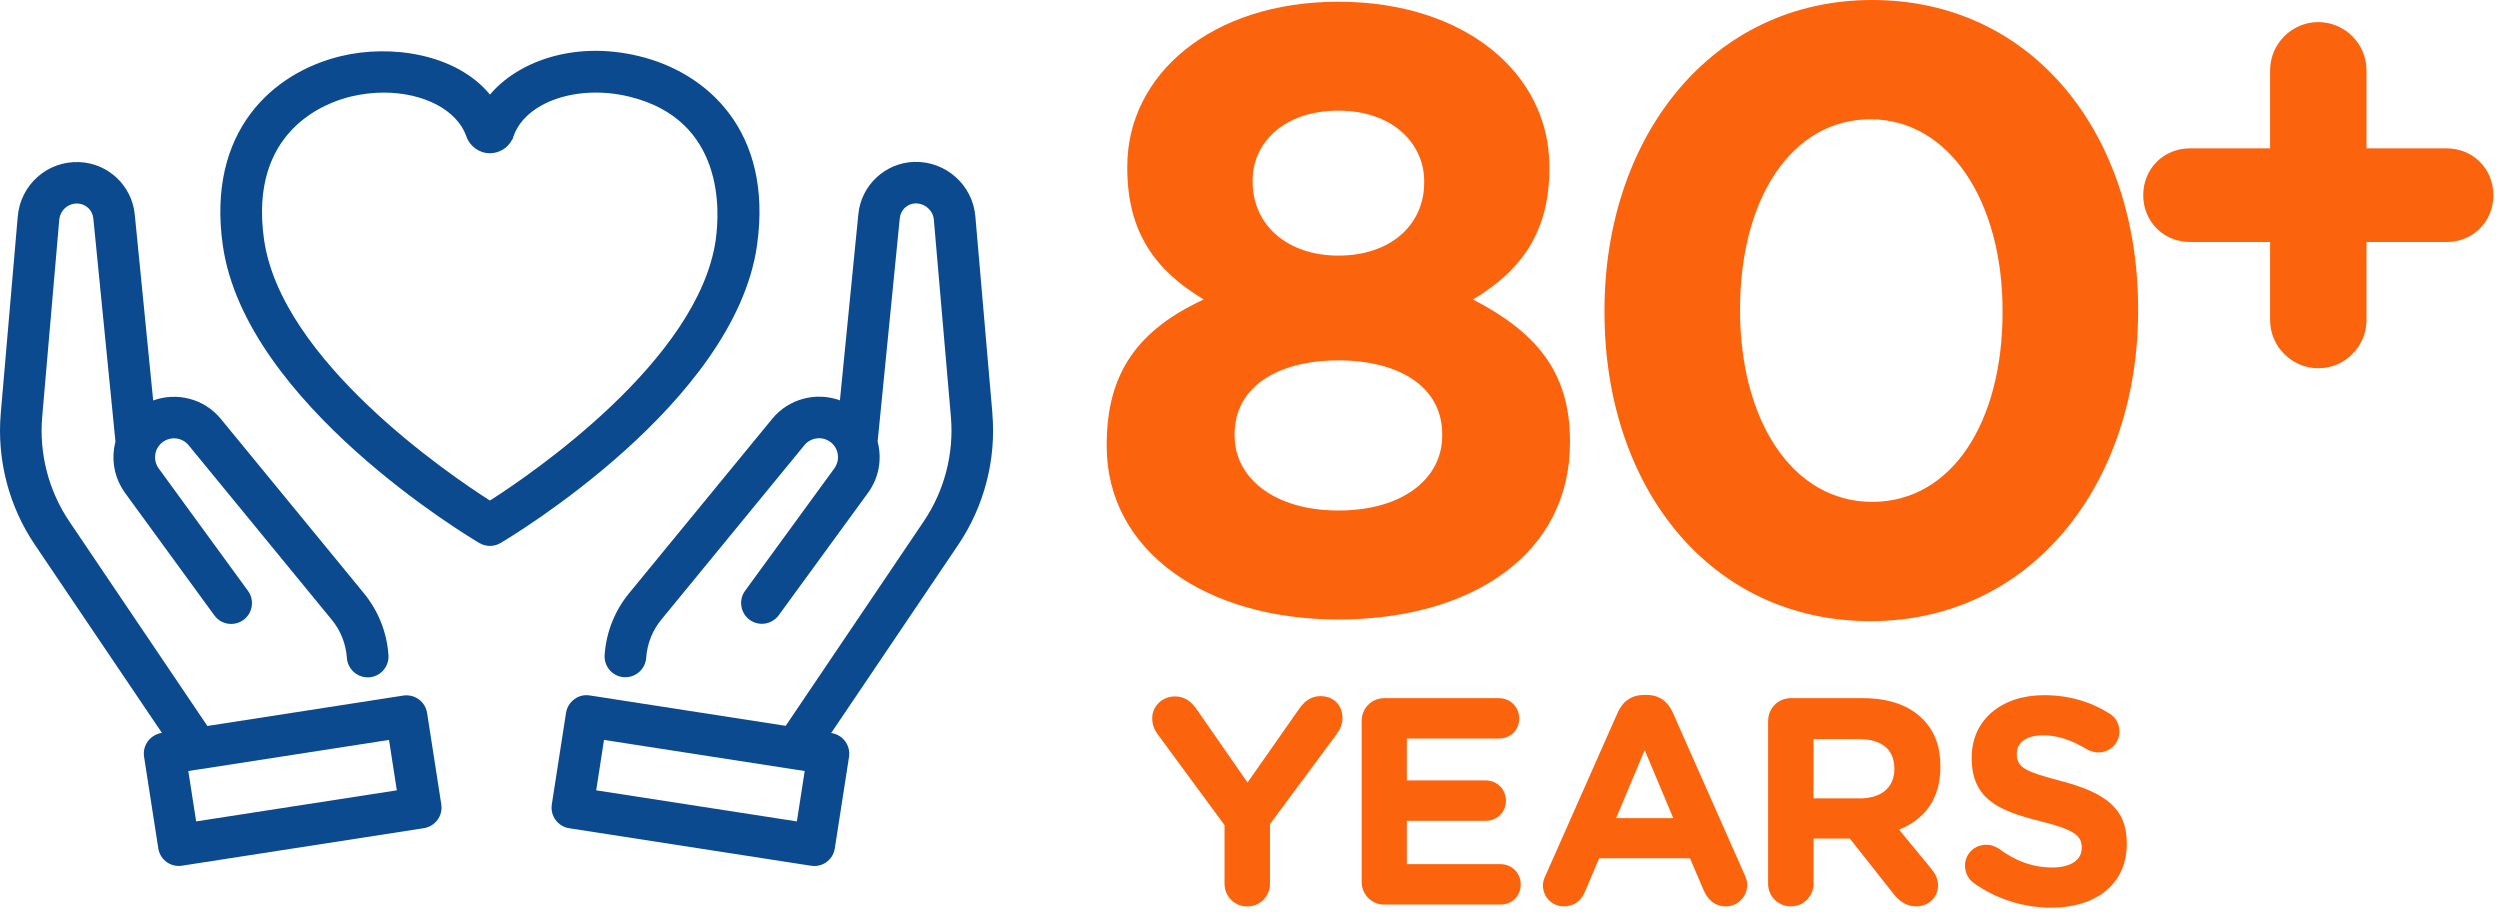
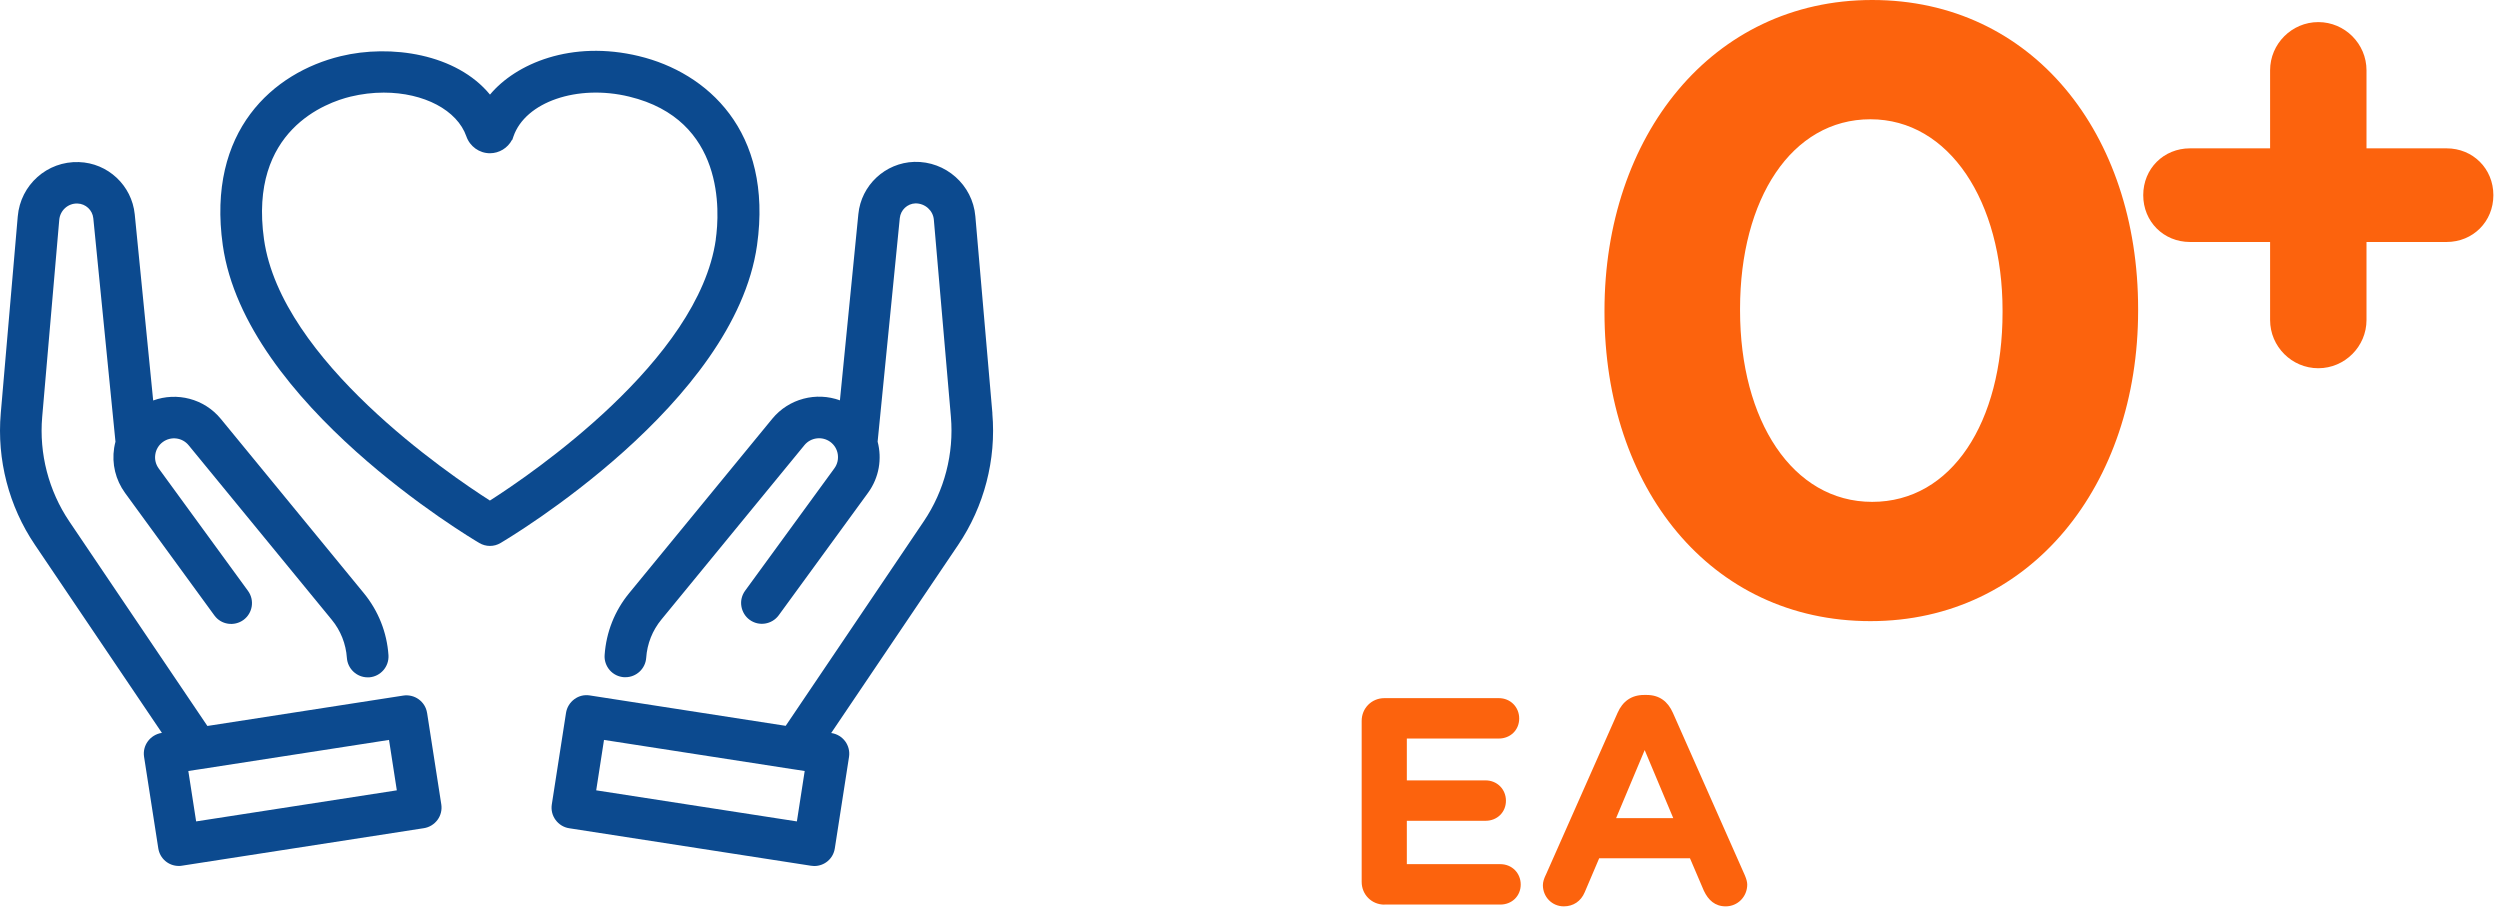
<svg xmlns="http://www.w3.org/2000/svg" width="362" height="132" viewBox="0 0 362 132" fill="none">
  <path d="M328.71 35.04H317.12C313.29 35.04 310.34 32.09 310.34 28.26C310.34 24.43 313.29 21.48 317.12 21.48H328.71V10.18C328.71 6.35 331.85 3.2 335.69 3.2C339.53 3.2 342.67 6.34 342.67 10.18V21.48H354.26C358.09 21.48 361.04 24.43 361.04 28.26C361.04 32.09 358.09 35.04 354.26 35.04H342.67V46.34C342.67 50.17 339.53 53.32 335.69 53.32C331.85 53.32 328.71 50.18 328.71 46.34V35.04Z" fill="#FC630D" />
-   <path d="M160.25 64.6V64.35C160.25 53.79 164.97 47.7 174.29 43.36C167.46 39.26 163.23 33.79 163.23 24.35V24.1C163.23 10.81 175.4 0.25 193.79 0.25C212.18 0.25 224.35 10.69 224.35 24.1V24.35C224.35 33.79 220.13 39.26 213.29 43.36C222.11 47.96 227.33 53.55 227.33 63.86V64.11C227.33 80.26 213.04 89.7 193.79 89.7C174.54 89.7 160.25 79.76 160.25 64.61V64.6ZM208.83 63.11V62.86C208.83 56.03 202.62 52.18 193.8 52.18C184.98 52.18 178.77 56.03 178.77 62.86V63.11C178.77 69.07 184.36 73.92 193.8 73.92C203.24 73.92 208.83 69.2 208.83 63.11ZM206.22 26.46V26.21C206.22 20.87 201.75 16.02 193.8 16.02C185.85 16.02 181.38 20.74 181.38 26.08V26.33C181.38 32.42 186.23 37.01 193.8 37.01C201.37 37.01 206.22 32.54 206.22 26.45V26.46Z" fill="#FC630D" />
  <path d="M232.33 45.22V44.97C232.33 19.75 247.86 0 271.09 0C294.32 0 309.6 19.38 309.6 44.72V44.97C309.6 70.19 294.07 89.94 270.84 89.94C247.61 89.94 232.33 70.56 232.33 45.22ZM289.97 45.22V44.97C289.97 29.19 282.27 17.27 270.84 17.27C259.41 17.27 251.96 28.82 251.96 44.72V44.97C251.96 60.87 259.54 72.67 271.09 72.67C282.64 72.67 289.97 61.12 289.97 45.21V45.22Z" fill="#FC630D" />
-   <path d="M177.3 119.46L167.65 106.35C167.18 105.71 166.84 104.98 166.84 104C166.84 102.25 168.29 100.84 170.13 100.84C171.62 100.84 172.56 101.65 173.38 102.85L180.64 113.31L188.03 102.76C188.84 101.56 189.82 100.8 191.19 100.8C193.2 100.8 194.39 102.17 194.39 104C194.39 104.9 194.01 105.67 193.54 106.31L183.89 119.33V127.96C183.89 129.8 182.44 131.25 180.6 131.25C178.76 131.25 177.31 129.8 177.31 127.96V119.46H177.3Z" fill="#FC630D" />
  <path d="M200.46 130.99C198.62 130.99 197.17 129.54 197.17 127.7V104.38C197.17 102.54 198.62 101.09 200.46 101.09H217.03C218.7 101.09 219.98 102.37 219.98 104.04C219.98 105.71 218.7 106.94 217.03 106.94H203.71V113H215.11C216.78 113 218.06 114.28 218.06 115.95C218.06 117.62 216.78 118.85 215.11 118.85H203.71V125.13H217.25C218.92 125.13 220.2 126.41 220.2 128.08C220.2 129.75 218.92 130.98 217.25 130.98H200.47L200.46 130.99Z" fill="#FC630D" />
  <path d="M223.8 126.76L234.22 103.23C234.95 101.56 236.23 100.63 238.06 100.63H238.44C240.28 100.63 241.51 101.57 242.24 103.23L252.66 126.76C252.87 127.27 253 127.7 253 128.08C253 129.83 251.63 131.24 249.88 131.24C248.34 131.24 247.36 130.34 246.72 128.98L244.71 124.28H231.56L229.47 129.19C228.92 130.51 227.8 131.24 226.44 131.24C224.73 131.24 223.41 129.87 223.41 128.17C223.41 127.7 223.58 127.23 223.79 126.76H223.8ZM242.29 118.47L238.15 108.61L234.01 118.47H242.29Z" fill="#FC630D" />
-   <path d="M256.03 104.38C256.03 102.54 257.48 101.09 259.32 101.09H269.7C273.5 101.09 276.4 102.11 278.41 104.12C280.12 105.83 280.97 108.09 280.97 110.95V111.04C280.97 115.78 278.62 118.64 274.99 120.14L279.56 125.69C280.2 126.5 280.63 127.18 280.63 128.21C280.63 130.05 279.09 131.24 277.51 131.24C276.02 131.24 275.08 130.51 274.26 129.53L267.85 121.42H262.6V127.95C262.6 129.79 261.15 131.24 259.31 131.24C257.47 131.24 256.02 129.79 256.02 127.95V104.38H256.03ZM269.26 115.61C272.51 115.61 274.3 113.94 274.3 111.38V111.29C274.3 108.43 272.38 107.02 269.13 107.02H262.6V115.6H269.26V115.61Z" fill="#FC630D" />
-   <path d="M285.77 127.83C285.04 127.32 284.53 126.38 284.53 125.35C284.53 123.64 285.9 122.32 287.6 122.32C288.45 122.32 289.01 122.62 289.48 122.92C291.74 124.59 294.22 125.61 297.12 125.61C299.85 125.61 301.43 124.54 301.43 122.79V122.7C301.43 121.03 300.4 120.14 295.41 118.9C289.35 117.41 285.5 115.65 285.5 109.76V109.67C285.5 104.25 289.81 100.66 295.96 100.66C299.59 100.66 302.71 101.6 305.44 103.31C306.17 103.78 306.89 104.59 306.89 105.92C306.89 107.63 305.52 108.95 303.82 108.95C303.27 108.95 302.71 108.78 302.15 108.48C299.97 107.16 297.92 106.47 295.87 106.47C293.31 106.47 292.03 107.58 292.03 109.08V109.17C292.03 111.18 293.31 111.73 298.48 113.1C304.54 114.72 307.96 116.86 307.96 122.07V122.16C307.96 128.1 303.43 131.43 296.99 131.43C293.06 131.43 289.13 130.23 285.76 127.84L285.77 127.83Z" fill="#FC630D" />
  <path d="M143.7 59.85L141.23 31.31C140.84 26.77 136.93 23.31 132.38 23.44C128.18 23.57 124.7 26.82 124.29 31L121.62 57.97C118.2 56.72 114.24 57.7 111.82 60.64L91.1 85.89C89 88.45 87.78 91.54 87.55 94.84C87.49 95.64 87.76 96.42 88.28 97.03C88.81 97.64 89.54 98 90.35 98.06C90.42 98.06 90.49 98.06 90.56 98.06C92.14 98.06 93.46 96.83 93.57 95.25C93.71 93.21 94.47 91.29 95.77 89.71L116.48 64.46C117.4 63.34 119.04 63.13 120.22 63.98C120.81 64.41 121.2 65.05 121.31 65.77C121.42 66.5 121.25 67.22 120.82 67.81L107.89 85.54C107.42 86.19 107.22 86.99 107.35 87.78C107.48 88.57 107.9 89.28 108.55 89.75C109.89 90.73 111.78 90.43 112.76 89.09L125.69 71.36C127.31 69.14 127.73 66.42 127.08 63.95L130.29 31.58C130.41 30.4 131.39 29.49 132.55 29.45H132.58C133.95 29.45 135.11 30.48 135.22 31.81L137.69 60.35C138.15 65.68 136.76 71.05 133.76 75.49L113.77 105.1L85.41 100.7C84.61 100.57 83.82 100.76 83.17 101.24C82.52 101.72 82.09 102.42 81.96 103.22L79.9 116.49C79.78 117.29 79.97 118.08 80.45 118.73C80.93 119.38 81.63 119.81 82.42 119.93L117.44 125.36C117.6 125.38 117.75 125.4 117.9 125.4C119.4 125.4 120.65 124.33 120.88 122.85L122.94 109.59C123.06 108.81 122.86 107.99 122.39 107.35C121.92 106.71 121.2 106.27 120.42 106.15H120.35L138.75 78.89C142.51 73.32 144.27 66.56 143.69 59.86L143.7 59.85ZM114.74 111.37C114.74 111.37 114.74 111.37 114.75 111.37L116.52 111.64L115.39 118.94L86.33 114.44L87.46 107.14L114.74 111.37Z" fill="#0C4A8F" />
  <path d="M61.84 103.24C61.72 102.44 61.29 101.74 60.63 101.26C59.98 100.79 59.18 100.6 58.39 100.72L30.03 105.12L10.04 75.51C7.05 71.08 5.65 65.7 6.11 60.37L8.58 31.83C8.7 30.47 9.85 29.42 11.23 29.47C12.41 29.51 13.39 30.42 13.51 31.6L16.72 63.96C16.64 64.25 16.58 64.55 16.53 64.85C16.17 67.17 16.73 69.48 18.11 71.38L31.04 89.11C31.51 89.76 32.21 90.19 33.01 90.31C33.8 90.43 34.6 90.24 35.25 89.77C36.59 88.79 36.89 86.9 35.91 85.56L22.98 67.83C22.55 67.24 22.37 66.51 22.49 65.79C22.6 65.07 22.99 64.43 23.58 64C24.76 63.14 26.4 63.35 27.32 64.48L48.03 89.73C49.33 91.31 50.09 93.23 50.23 95.27C50.34 96.84 51.66 98.08 53.24 98.08C53.31 98.08 53.37 98.08 53.45 98.08C55.11 97.96 56.36 96.52 56.25 94.86C56.02 91.56 54.79 88.47 52.7 85.91L31.98 60.66C29.56 57.71 25.6 56.74 22.18 57.99L19.51 31.03C19.09 26.85 15.62 23.6 11.42 23.47C6.83 23.31 2.96 26.77 2.57 31.34L0.11 59.85C-0.47 66.55 1.28 73.31 5.05 78.88L23.45 106.13H23.38C22.6 106.26 21.88 106.7 21.41 107.34C20.93 107.99 20.74 108.79 20.86 109.58L22.92 122.84C23.15 124.32 24.4 125.39 25.9 125.39C26.05 125.39 26.21 125.38 26.36 125.35L61.38 119.92C62.16 119.8 62.88 119.36 63.35 118.72C63.83 118.07 64.02 117.27 63.9 116.48L61.84 103.21V103.24ZM29.05 111.37L56.33 107.14L57.46 114.44L28.4 118.94L27.27 111.64L29.04 111.37H29.05Z" fill="#0C4A8F" />
  <path d="M92.54 8.13C82.7 5.75 74.67 9.24 70.95 13.7C66.09 7.78 56.57 6.38 49.35 8.13C39.55 10.5 29.92 18.94 32.26 35.51C35.5 58.43 68.03 77.82 69.41 78.63C69.87 78.9 70.4 79.05 70.94 79.05C71.48 79.05 72.01 78.91 72.47 78.63C73.85 77.82 106.38 58.42 109.62 35.51C111.96 18.93 102.33 10.49 92.53 8.13H92.54ZM103.65 34.67C101.17 52.19 76.83 68.72 70.94 72.48C65.05 68.72 40.71 52.19 38.23 34.67C35.99 18.83 47.26 14.84 50.76 13.99C52.34 13.61 53.96 13.41 55.56 13.41C61.4 13.41 66.21 15.96 67.53 19.75C68.04 21.21 69.41 22.19 70.94 22.19C72.29 22.19 73.52 21.43 74.14 20.25H74.18L74.35 19.75C76.08 14.76 83.6 12.17 91.11 13.99C104.98 17.34 104.21 30.67 103.64 34.67H103.65Z" fill="#0C4A8F" />
</svg>